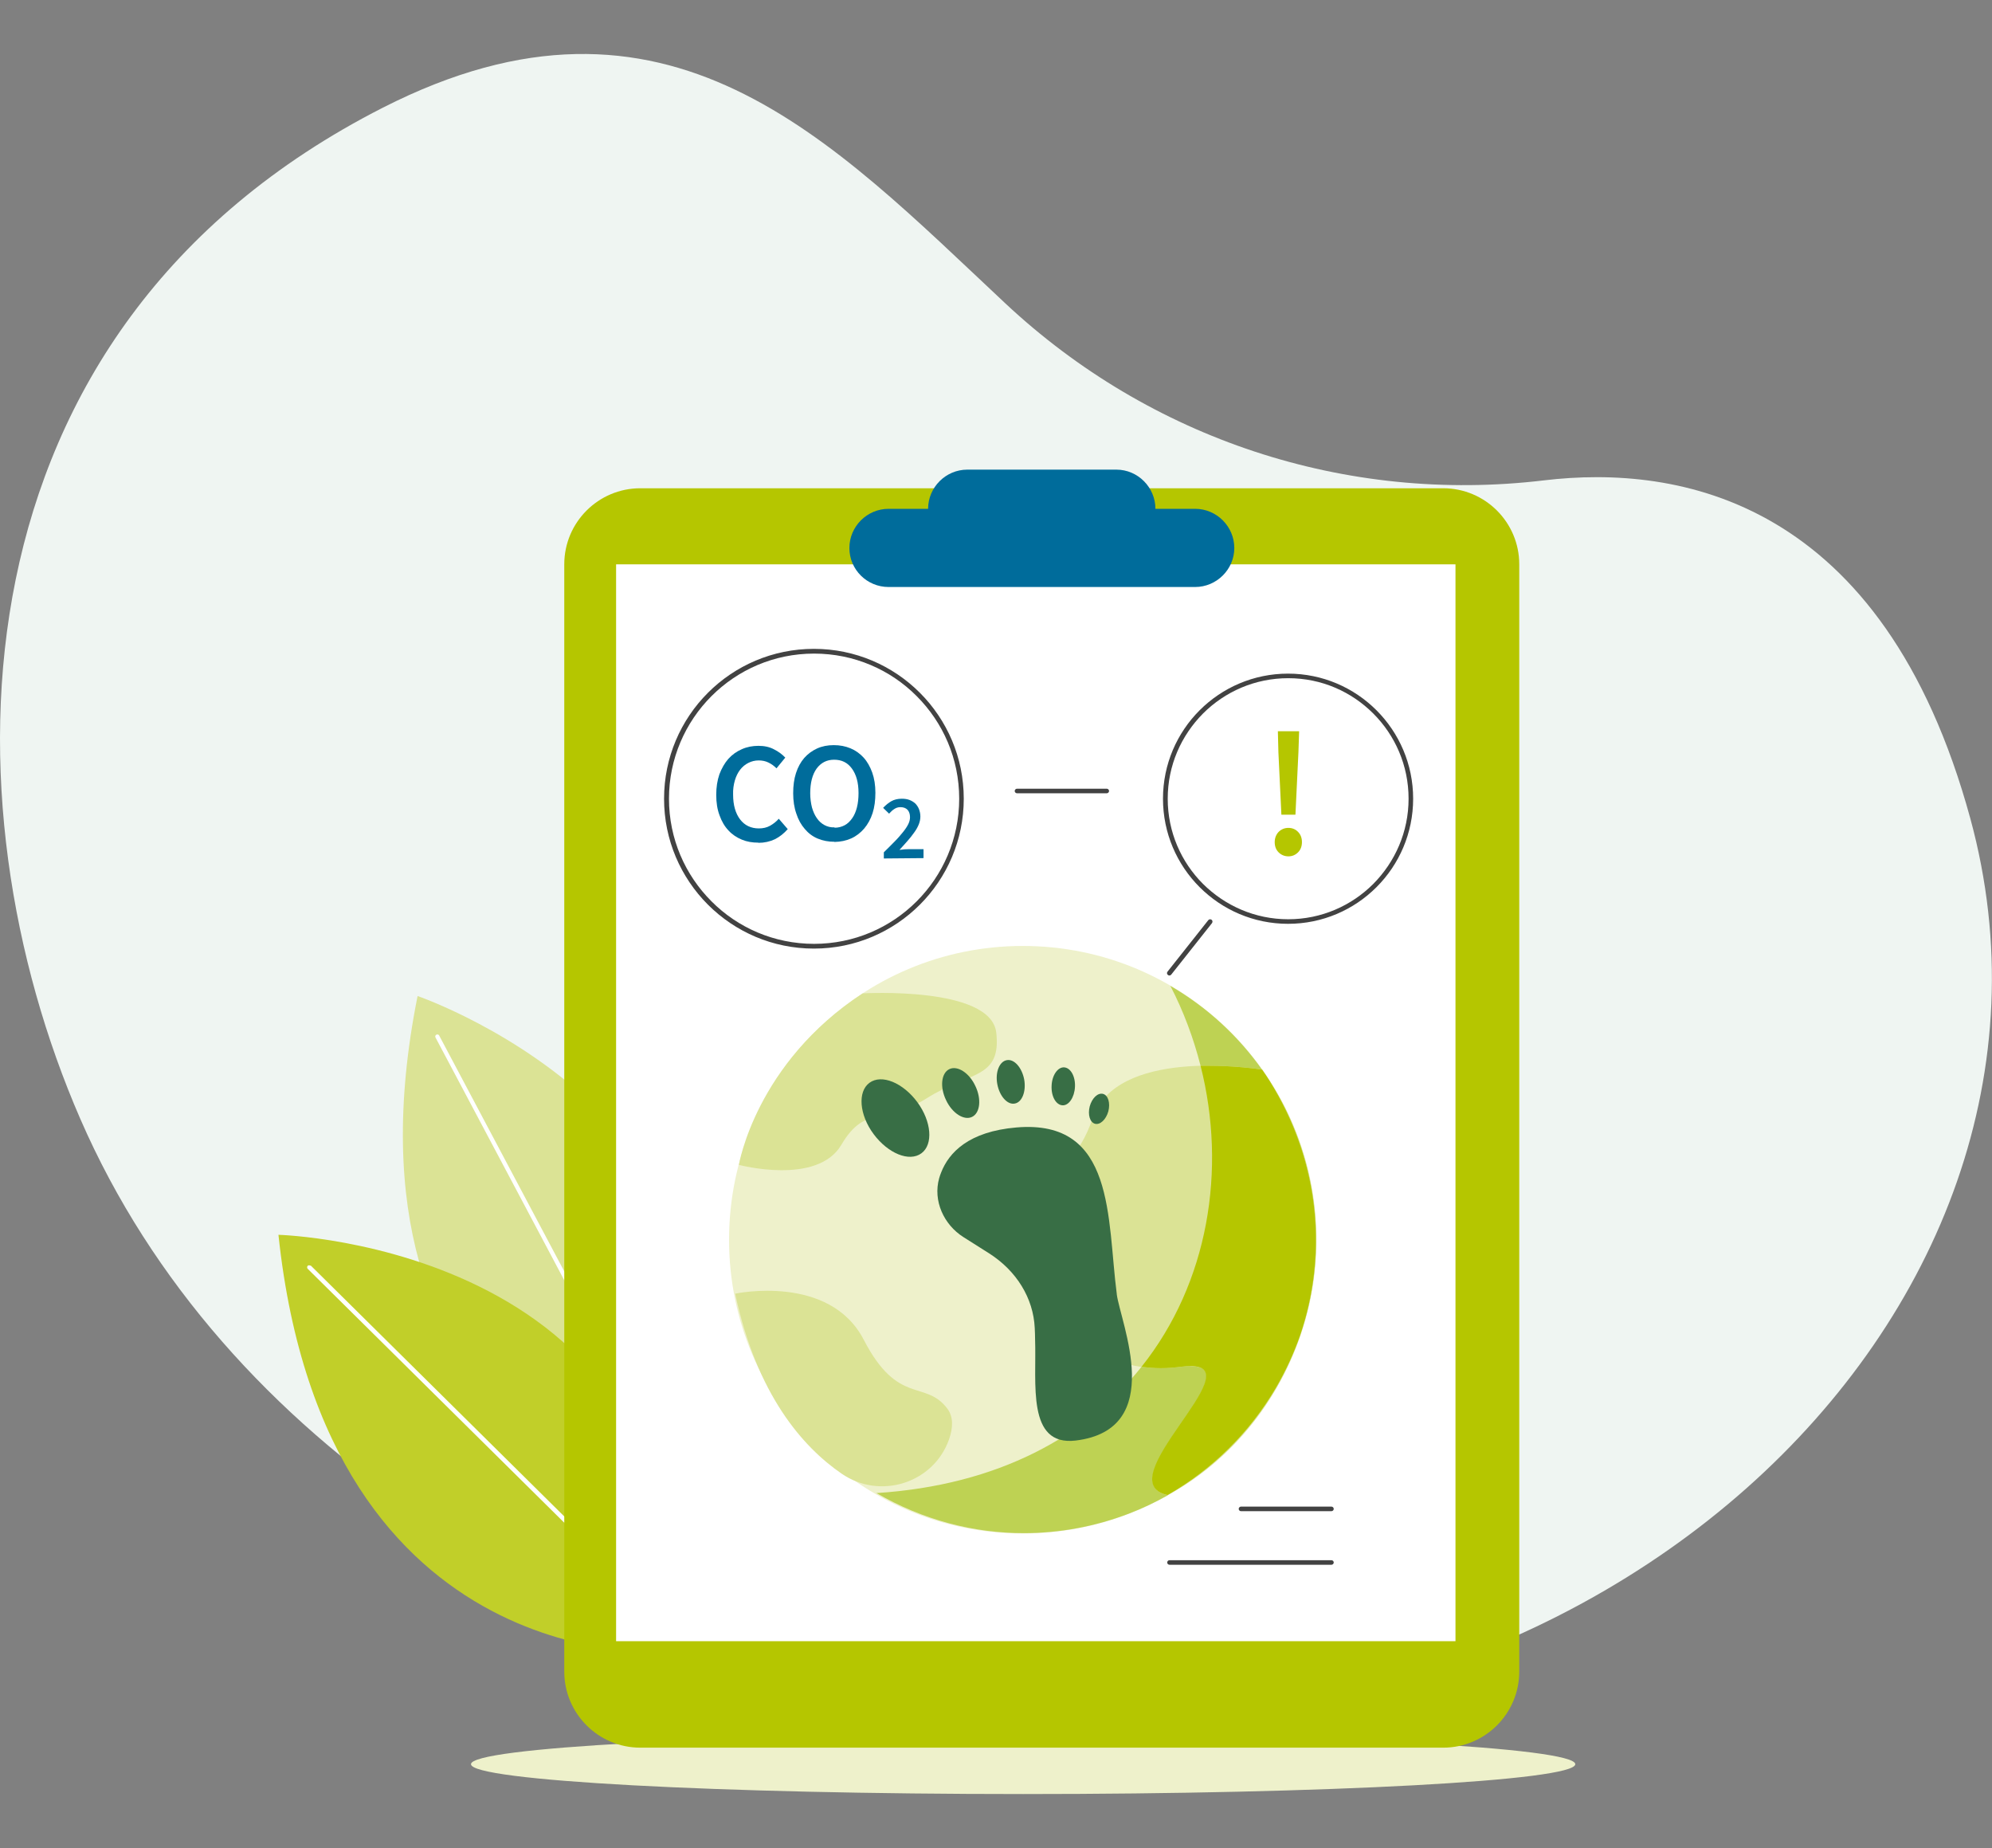
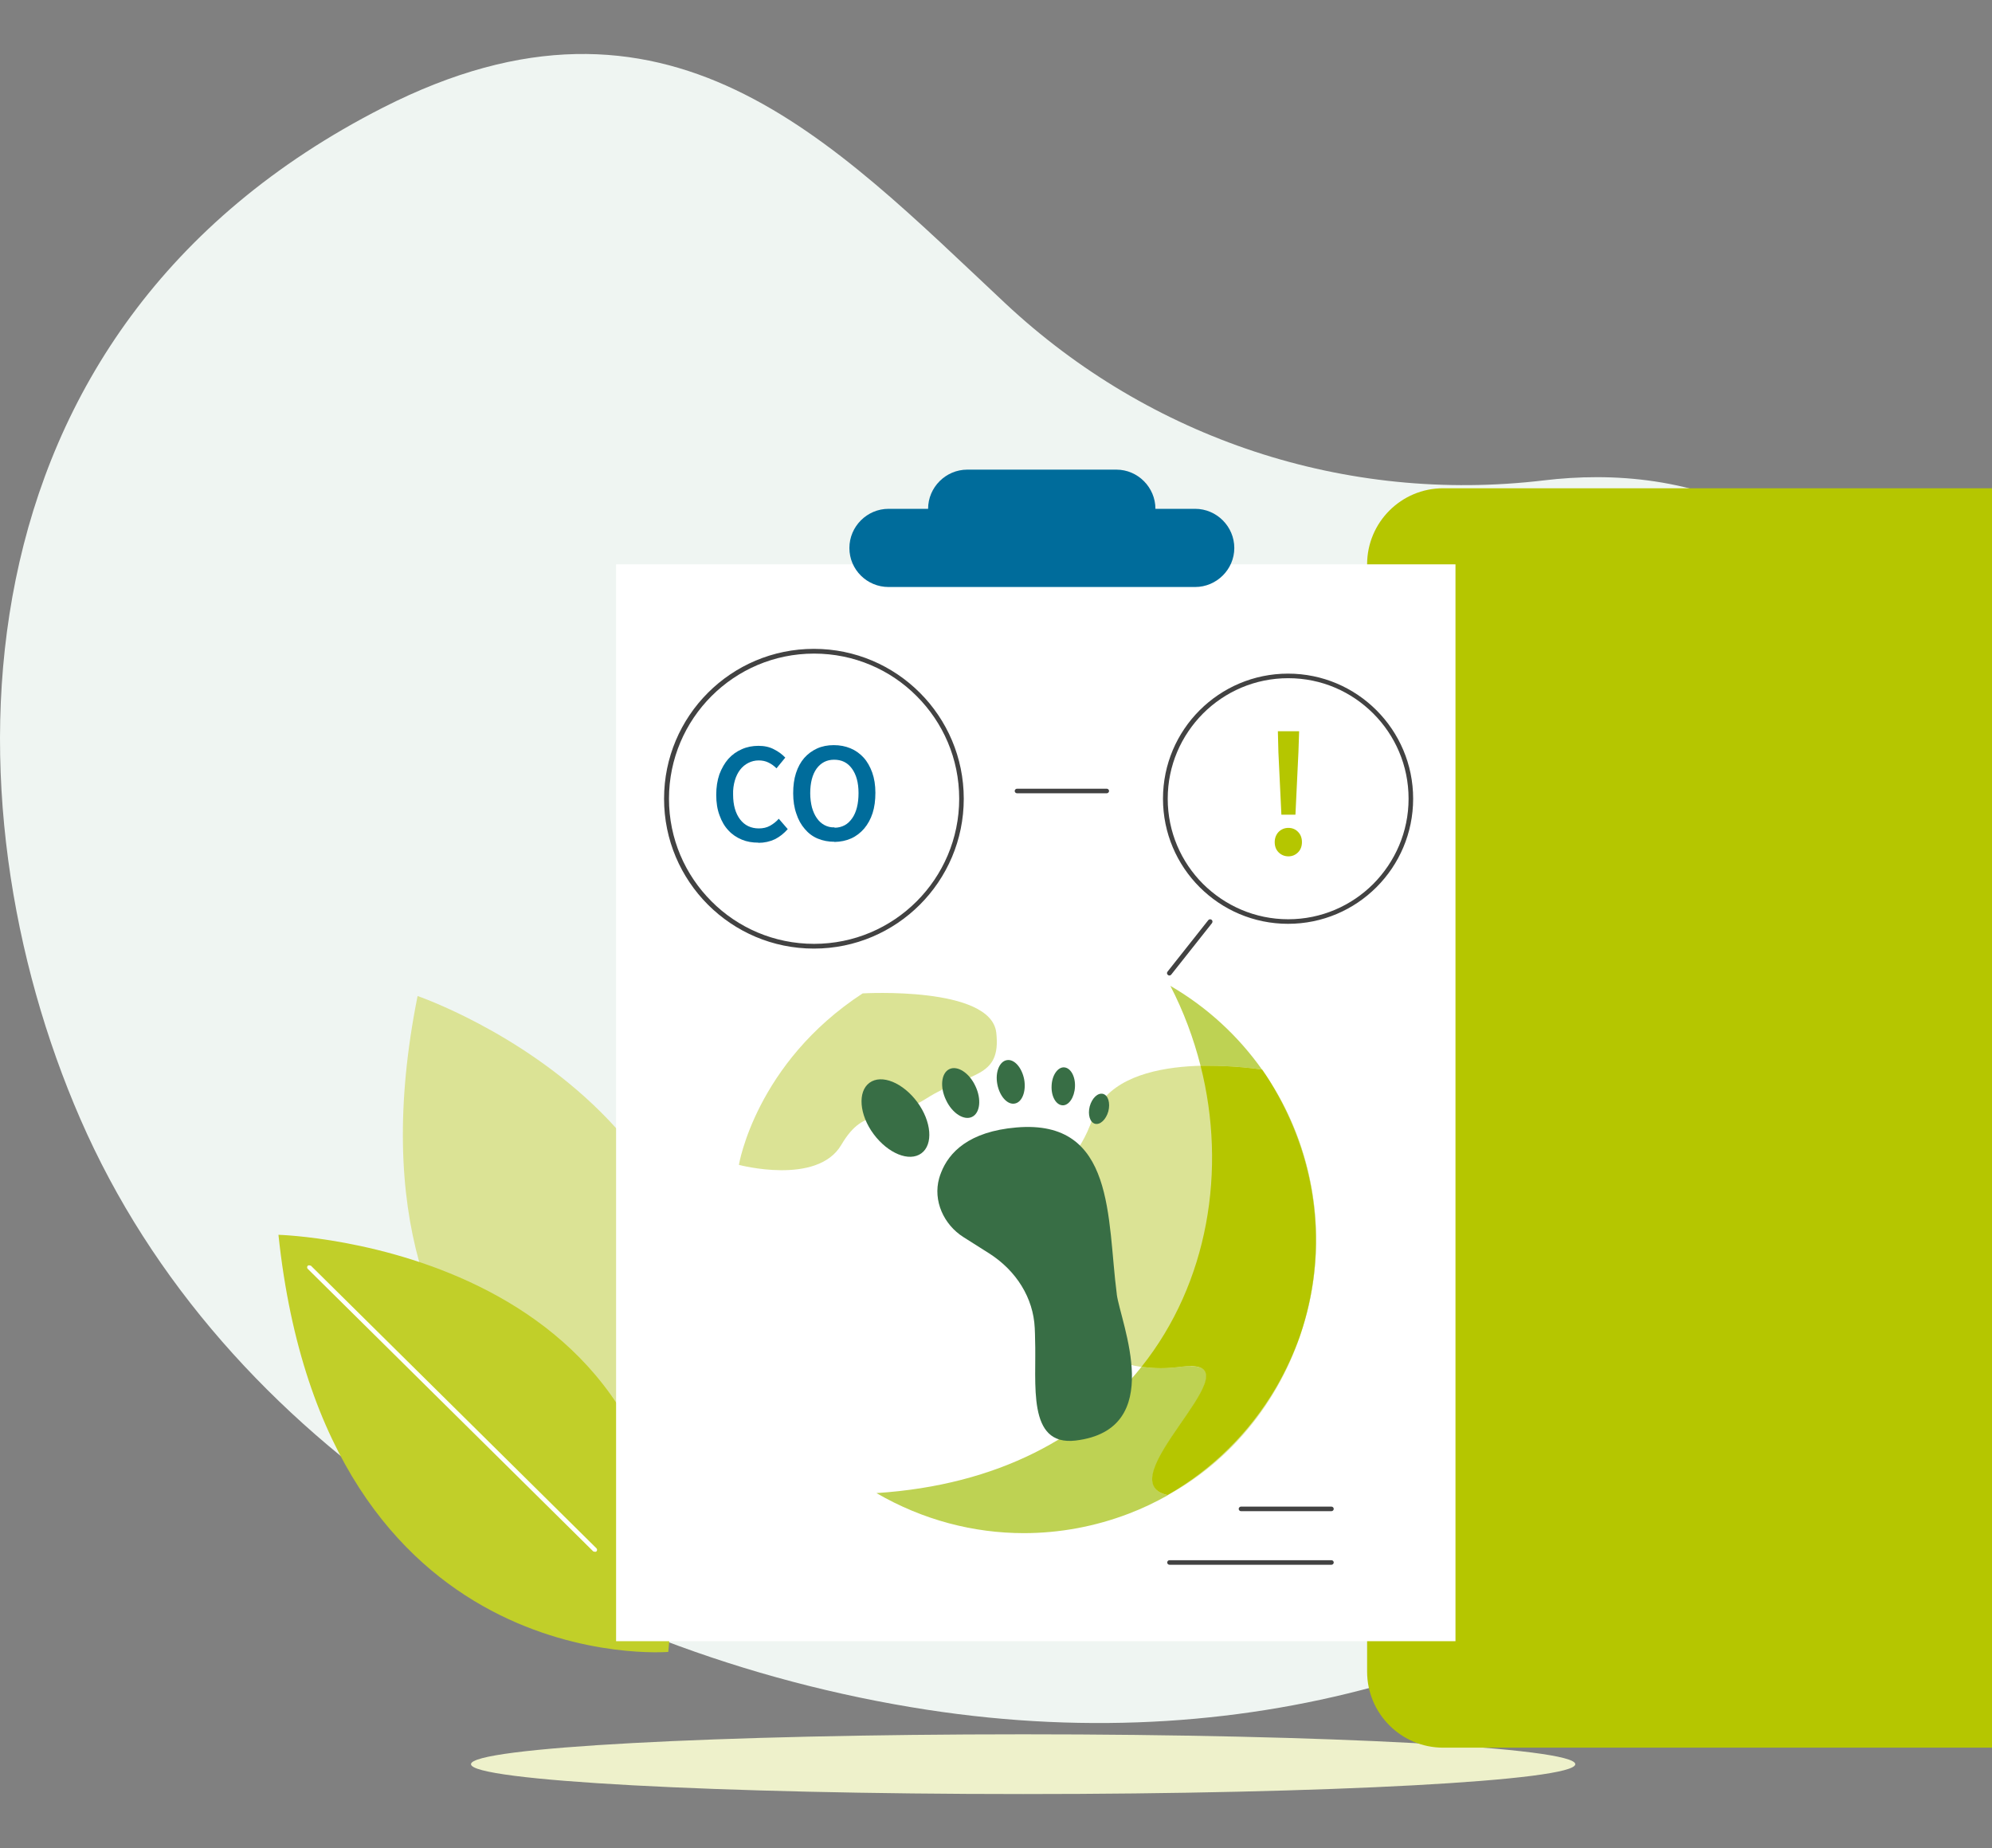
<svg xmlns="http://www.w3.org/2000/svg" id="Ebene_1" viewBox="0 0 113.39 105.18">
  <rect x="0" y="0" width="113.39" height="105.18" fill="#808080" stroke="none" />
  <rect width="113.39" height="105.18" fill="none" />
  <path d="m4.57,63.68C-3.21,45.81-3.19,18.85,21.79,6.13c16.21-8.26,25.49,1.83,35.44,11.14,8.23,7.7,19.36,11.42,30.66,10.07,7.64-.91,19.3,1.03,24.27,19.26,7.69,28.23-21.89,56.49-59.4,50.71-20.49-3.16-40.08-15-48.19-33.63" fill="#eff5f2" />
  <path d="m37.86,85.97s-19.1-4.27-14.09-29.28c0,0,23.18,7.92,14.09,29.28" fill="#dbe395" />
-   <path d="m35.71,79.13l-10.71-20.19c-.03-.06-.1-.08-.16-.05-.06.03-.08.1-.05.16l10.71,20.19c.03.06.1.08.16.05.06-.03.08-.1.05-.16" fill="#fff" />
  <path d="m38.04,94.02s-19.5,1.63-22.19-23.74c0,0,24.48.64,22.19,23.74" fill="#c1cf29" />
  <path d="m33.95,88.12l-16.25-16.08s-.13-.05-.18,0c-.05.05-.05.13,0,.18l16.25,16.08s.13.05.18,0c.05-.05.05-.13,0-.18" fill="#fff" />
  <path d="m89.67,100.41c0,.94-14.07,1.7-31.43,1.7s-31.43-.76-31.43-1.7,14.07-1.7,31.43-1.7,31.43.76,31.43,1.7" fill="#eef1cb" />
-   <path d="m82.15,99.47h-45.7c-2.39,0-4.33-1.94-4.33-4.33v-63.02c0-2.39,1.94-4.33,4.33-4.33h45.7c2.39,0,4.33,1.94,4.33,4.33v63.02c0,2.39-1.94,4.33-4.33,4.33" fill="#b5c600" />
+   <path d="m82.15,99.47c-2.39,0-4.33-1.94-4.33-4.33v-63.02c0-2.39,1.94-4.33,4.33-4.33h45.7c2.39,0,4.33,1.94,4.33,4.33v63.02c0,2.39-1.94,4.33-4.33,4.33" fill="#b5c600" />
  <rect x="35.07" y="32.12" width="47.78" height="61.29" fill="#fff" />
  <path d="m68.02,28.96h-2.25c0-1.22-1-2.23-2.22-2.23h-8.49c-1.22,0-2.23,1-2.23,2.23h-2.25c-1.22,0-2.23,1-2.23,2.23s1,2.22,2.23,2.22h17.45c1.22,0,2.23-1,2.23-2.22s-1-2.23-2.23-2.23" fill="#006c9b" />
-   <path d="m74.94,70.56c0,9.23-7.48,16.72-16.72,16.72s-16.72-7.48-16.72-16.72,7.48-16.72,16.72-16.72,16.72,7.48,16.72,16.72" fill="#eef1cb" />
  <path d="m71.86,60.88c-.74-.12-8.33-1.22-9.67,2.78-1.4,4.2-4.92,3.5-3.72,7.84,1.2,4.34,4.56,6.86,8.76,6.3,4.82-.64-4.41,6.52-.76,7.3,8.05-4.41,11.35-15.46,5.39-24.22" fill="#dbe395" />
  <path d="m49.11,56.54s7.29-.43,7.6,2.23c.3,2.66-1.54,2.21-3.96,3.74-2.42,1.53-3.49.32-4.86,2.65-1.37,2.33-5.83,1.14-5.83,1.14,0,0,.95-5.79,7.06-9.77" fill="#dbe395" />
-   <path d="m41.85,73.63s5.37-1.15,7.32,2.63c1.96,3.78,3.5,2.24,4.76,3.92.35.47.32,1.09.09,1.75-.89,2.5-3.94,3.45-6.12,1.94-2.21-1.52-4.82-4.49-6.05-10.23" fill="#dbe395" />
  <path d="m66.56,85.05s-.05.03-.07.04c-.72.41-1.48.77-2.27,1.08.81-.31,1.59-.68,2.34-1.12" fill="#eef1cb" />
  <path d="m66.62,56.11c.75,1.45,1.32,2.98,1.72,4.55.16,0,.33,0,.49,0,1.48,0,2.7.17,3.01.22-1.34-1.89-3.09-3.53-5.22-4.77m5.65,5.4c2.93,4.71,3.28,9.99,1.72,14.53,1.72-4.91,1-10.28-1.72-14.53m-4.5,16.24c-.16,0-.34.01-.55.04-.39.05-.77.08-1.14.08s-.75-.03-1.1-.08c-3.13,3.94-8.13,6.74-15.09,7.19,2.65,1.54,5.54,2.28,8.39,2.28,2.04,0,4.06-.38,5.95-1.1.79-.3,1.54-.66,2.27-1.07,0,0-.01,0-.02.01-3.49-.75,4.82-7.34,1.31-7.34" fill="#bed253" />
  <path d="m68.83,60.66c-.16,0-.32,0-.49,0,1.5,5.92.44,12.36-3.36,17.13.36.05.73.08,1.1.08s.75-.03,1.14-.08c.21-.03.39-.04.55-.04,3.51,0-4.8,6.59-1.31,7.34,0,0,.01,0,.02-.01.02-.01.05-.03.07-.04,2.44-1.41,4.56-3.46,6.09-6.07.55-.95,1-1.93,1.35-2.92,1.56-4.54,1.21-9.83-1.72-14.53-.14-.22-.28-.43-.43-.64-.31-.05-1.53-.22-3.01-.22" fill="#b5c600" />
  <path d="m63.57,73.65c-.56-4.28-.07-9.96-5.71-9.48-2.72.23-3.85,1.43-4.29,2.57-.04.1-.08.21-.11.32-.36,1.28.26,2.64,1.38,3.35l1.47.93c1.55.99,2.51,2.54,2.59,4.24.01.22.02.44.02.66.09,2.5-.49,6.08,2.31,5.75,5.21-.63,2.55-6.72,2.34-8.32" fill="#386e45" />
  <path d="m52.21,62.72c.82,1.11.92,2.42.24,2.92-.69.51-1.9.01-2.72-1.09s-.92-2.42-.24-2.92c.69-.51,1.9-.01,2.72,1.09" fill="#386e45" />
  <path d="m55.52,61.81c.36.75.27,1.54-.19,1.76-.46.22-1.13-.21-1.48-.96-.36-.75-.27-1.54.19-1.76.46-.22,1.13.21,1.48.96" fill="#386e45" />
  <path d="m58.3,61.44c.12.68-.12,1.3-.54,1.37-.42.08-.86-.42-.99-1.1s.12-1.3.54-1.37c.42-.08.86.42.99,1.1" fill="#386e45" />
  <path d="m61.19,61.86c-.03.6-.35,1.07-.71,1.05-.37-.02-.65-.51-.62-1.11.02-.6.35-1.07.71-1.05.37.02.65.51.62,1.11" fill="#386e45" />
  <path d="m63.09,63.25c-.13.47-.47.79-.76.71-.29-.08-.42-.52-.3-.99.13-.47.46-.79.76-.71.29.08.42.52.3.99" fill="#386e45" />
  <path d="m80.31,45.46h-.13c0,1.89-.77,3.6-2.01,4.85-1.24,1.24-2.95,2.01-4.84,2.01s-3.6-.77-4.85-2.01c-1.24-1.24-2.01-2.95-2.01-4.85s.77-3.6,2.01-4.85c1.24-1.24,2.95-2.01,4.85-2.01s3.6.77,4.84,2.01c1.24,1.24,2.01,2.95,2.01,4.85h.26c0-3.93-3.19-7.12-7.12-7.12s-7.12,3.19-7.12,7.12,3.19,7.12,7.12,7.12,7.12-3.19,7.12-7.12h-.13Z" fill="#424242" />
  <path d="m54.73,45.46h-.13c0,2.28-.93,4.35-2.42,5.84-1.5,1.5-3.56,2.42-5.84,2.42s-4.35-.92-5.84-2.42c-1.5-1.5-2.42-3.56-2.42-5.84s.93-4.35,2.42-5.84c1.5-1.5,3.56-2.42,5.84-2.42s4.35.92,5.84,2.42c1.5,1.5,2.42,3.56,2.42,5.84h.26c0-4.71-3.82-8.53-8.53-8.53-4.71,0-8.53,3.82-8.53,8.53s3.82,8.53,8.53,8.53c4.71,0,8.53-3.82,8.53-8.53h-.13Z" fill="#424242" />
  <path d="m72.77,42.81l-.03-1.19h1.21l-.04,1.19-.17,3.56h-.8l-.17-3.56Zm.57,5.93c-.22,0-.41-.08-.56-.23-.15-.15-.22-.35-.22-.58s.08-.43.22-.58c.15-.15.34-.23.56-.23s.41.08.55.23c.15.15.22.35.22.58s-.07.43-.22.58c-.15.15-.33.23-.55.23" fill="#b5c600" />
  <path d="m66.67,55.47l2.32-2.93c.04-.06.04-.14-.02-.19-.06-.04-.14-.04-.19.02l-2.32,2.93c-.05.06-.04.14.02.19.06.05.14.04.19-.02" fill="#424242" />
  <path d="m75.79,85.75h-5.15c-.07,0-.13.06-.13.13s.06.13.13.13h5.15c.07,0,.13-.06.13-.13s-.06-.13-.13-.13" fill="#424242" />
  <path d="m75.79,88.8h-9.22c-.07,0-.13.06-.13.13s.06.13.13.13h9.22c.07,0,.13-.06.13-.13s-.06-.13-.13-.13" fill="#424242" />
  <path d="m43.17,47.96c-.34,0-.65-.05-.94-.17-.29-.12-.55-.29-.76-.52-.22-.23-.39-.52-.51-.86-.13-.34-.19-.73-.19-1.17,0-.43.06-.82.18-1.17.13-.34.3-.64.51-.88.22-.24.47-.42.77-.55.29-.13.61-.19.94-.19.33,0,.63.06.89.2.26.13.47.29.64.47l-.5.61c-.14-.14-.29-.25-.46-.33-.16-.08-.35-.12-.55-.12-.22,0-.41.05-.59.14-.18.09-.34.22-.47.39-.13.17-.23.37-.3.61-.07.24-.11.51-.1.8,0,.61.14,1.08.4,1.42.26.34.62.51,1.07.51.24,0,.45-.05.63-.15.18-.1.35-.23.5-.4l.51.59c-.22.25-.46.44-.74.58-.28.13-.59.2-.93.2" fill="#006c9b" />
  <path d="m47.51,47.11c.21,0,.4-.05.57-.14.17-.09.31-.23.43-.4.12-.17.21-.38.27-.62.06-.24.09-.51.09-.81,0-.6-.13-1.06-.38-1.4-.25-.34-.58-.5-1.01-.5-.42,0-.75.17-1,.51-.24.34-.36.81-.36,1.4,0,.3.04.57.1.81.07.24.16.44.28.61.12.17.26.3.43.39.17.09.36.14.57.13m0,.82c-.35,0-.66-.06-.95-.18-.29-.12-.54-.31-.74-.55-.21-.24-.37-.53-.48-.87-.12-.34-.18-.73-.18-1.16,0-.43.05-.81.16-1.15.11-.34.27-.63.47-.86s.45-.41.73-.54c.29-.13.6-.19.95-.19.35,0,.66.06.95.18.29.12.54.3.75.53.21.23.37.52.49.85.12.34.18.72.18,1.15,0,.43-.05.82-.16,1.16s-.27.63-.48.88c-.21.24-.45.43-.74.56-.29.13-.6.19-.95.2" fill="#006c9b" />
-   <path d="m50.31,48.51c.23-.23.44-.43.62-.62.19-.19.34-.37.47-.53.13-.16.23-.31.3-.45.07-.14.1-.27.1-.4,0-.18-.05-.32-.14-.42-.1-.1-.23-.15-.41-.15-.13,0-.25.04-.35.11-.11.07-.2.16-.29.26l-.34-.33c.15-.16.31-.29.47-.38s.36-.14.59-.14c.16,0,.31.02.44.07.13.05.24.12.33.2.09.09.16.2.21.32.05.13.08.27.08.42,0,.15-.03.3-.09.45s-.15.31-.26.46c-.11.16-.24.32-.38.48s-.3.34-.46.51c.09,0,.18-.02.28-.03.1,0,.19-.01.27-.01h.82s0,.51,0,.51l-2.26.02v-.35Z" fill="#006c9b" />
  <path d="m63,44.89h-5.11c-.07,0-.13.06-.13.13s.06.13.13.13h5.11c.07,0,.13-.06.13-.13s-.06-.13-.13-.13" fill="#424242" />
</svg>